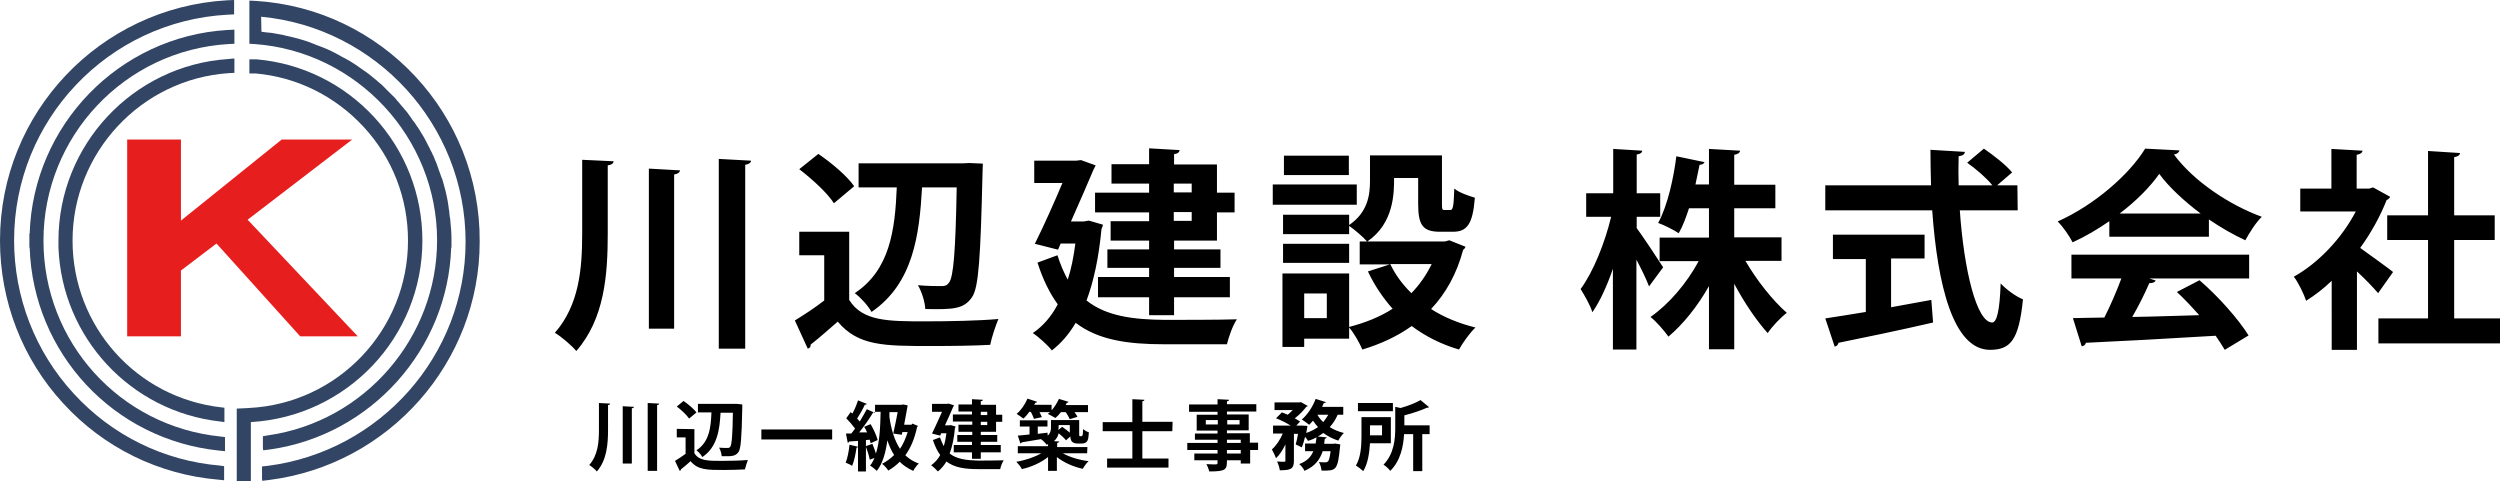
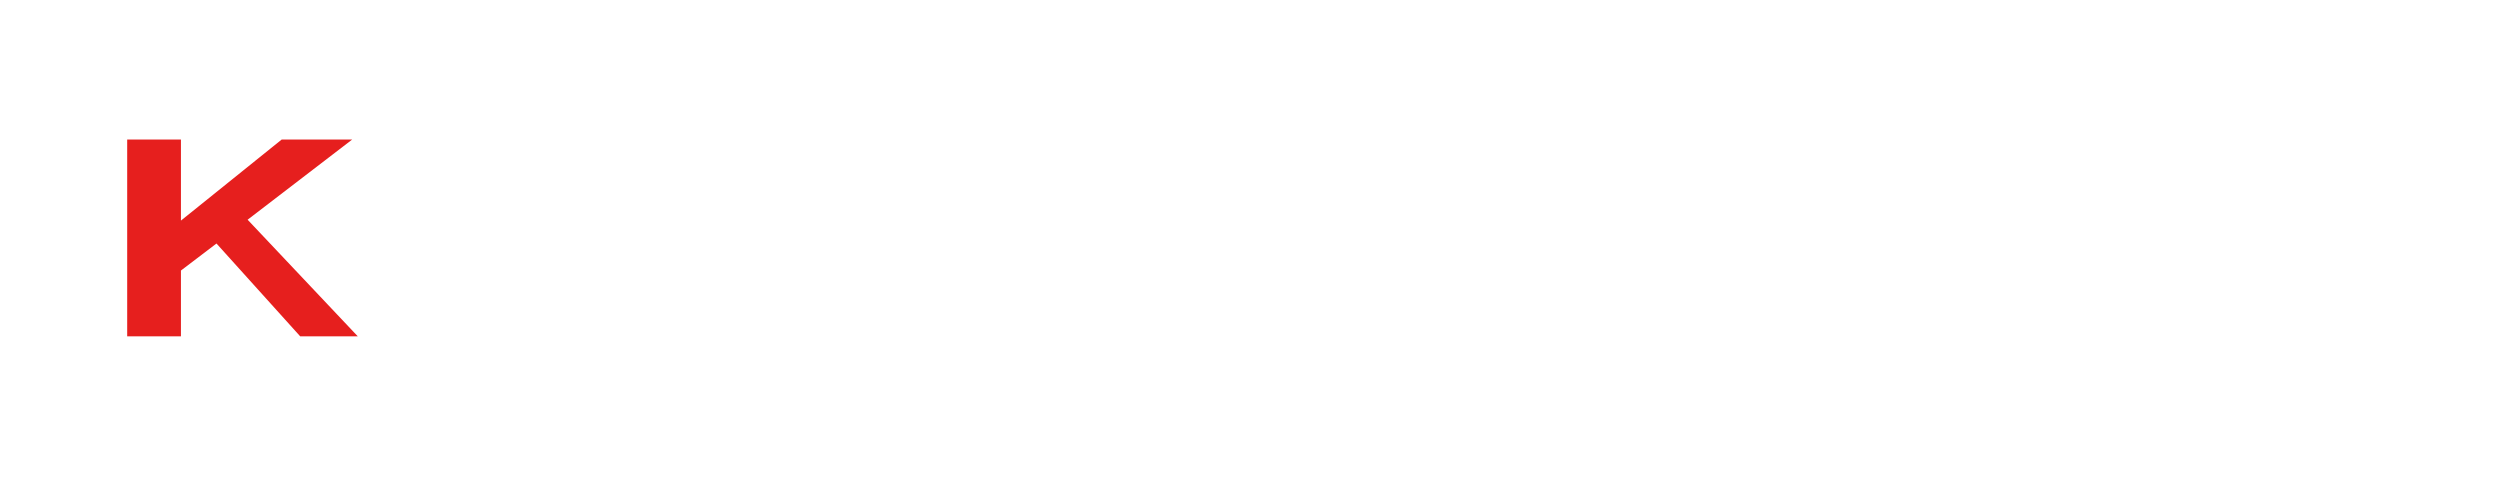
<svg xmlns="http://www.w3.org/2000/svg" version="1.1" id="レイヤー_1" x="0" y="0" viewBox="0 0 851.1 163.8" xml:space="preserve">
  <style>.st1{fill:#324565}</style>
  <g id="レイヤー_2_00000096032754356313798550000010590921554156579469_">
    <path d="M121.8 114.5h-19.6L73.7 82.9l-12.1 9.2v22.4H43.3v-67h18.3v27.6l34.3-27.6h24L84.3 74.8l37.5 39.7z" fill="#e61f1e" />
-     <path class="st1" d="M74.9 158.5c-19.1-1.6-36.8-10.3-49.8-24.5C12 119.8 4.8 101.2 4.8 81.8c0-40.9 32-74.6 72.7-76.8l2.2-.1V0l-2.4.1C34 2.6 0 38.4 0 81.9c0 20.6 7.6 40.3 21.5 55.4 13.8 15.1 32.6 24.3 52.9 26l1.9.2v-4.8l-1.4-.2zM86.9.3l-2-.1v14.7l1.8.1c34.8 2.5 62.1 31.9 62.1 66.8 0 33.2-24.7 61.7-57.5 66.4l-1.8.3v3.9l.1.9 2.4-.3c34.4-4.9 60.5-34.2 61.6-68.7h.1v-2.4c0-1.2 0-2.3-.1-3.5 0-.4-.1-.8-.1-1.1-.1-.8-.1-1.5-.2-2.3 0-.4-.1-.9-.2-1.3-.1-.7-.1-1.4-.2-2-.1-.5-.2-.9-.2-1.4-.1-.6-.2-1.3-.3-1.9l-.3-1.5c-.1-.6-.3-1.2-.4-1.8-.1-.5-.3-1-.4-1.5-.2-.6-.3-1.2-.5-1.8-.1-.5-.3-1-.5-1.4-.2-.6-.4-1.2-.6-1.7-.2-.5-.4-1-.5-1.4-.2-.6-.4-1.1-.6-1.7-.2-.5-.4-.9-.6-1.4-.2-.5-.4-1.1-.7-1.6-.2-.5-.4-.9-.7-1.4-.2-.5-.5-1.1-.8-1.6-.2-.5-.5-.9-.7-1.4-.3-.5-.5-1-.8-1.5-.3-.4-.5-.9-.8-1.3l-.9-1.5c-.3-.4-.6-.9-.9-1.3-.3-.5-.6-1-1-1.4-.3-.4-.6-.8-.9-1.3-.3-.5-.7-.9-1-1.4-.3-.4-.6-.8-1-1.2-.4-.5-.7-.9-1.1-1.3-.3-.4-.7-.8-1-1.2-.4-.4-.8-.9-1.1-1.3-.4-.4-.7-.8-1.1-1.1l-1.2-1.2c-.4-.4-.8-.7-1.1-1.1l-1.2-1.2c-.4-.3-.8-.7-1.2-1-.4-.4-.9-.8-1.3-1.1-.4-.3-.8-.7-1.2-1s-.9-.7-1.3-1c-.4-.3-.8-.6-1.3-.9-.5-.3-.9-.7-1.4-1-.4-.3-.9-.6-1.3-.9-.5-.3-.9-.6-1.4-.9-.4-.3-.9-.5-1.4-.8s-1-.6-1.5-.8c-.5-.3-.9-.5-1.4-.8s-1-.5-1.5-.8c-.5-.2-.9-.5-1.4-.7s-1-.5-1.6-.7l-1.5-.6c-.5-.2-1.1-.4-1.6-.6l-1.5-.6c-.5-.2-1.1-.4-1.6-.6-.5-.2-1-.3-1.6-.5s-1.1-.3-1.7-.5c-.5-.1-1.1-.3-1.6-.4-.6-.1-1.1-.3-1.7-.4-.5-.1-1.1-.2-1.6-.4-.6-.1-1.1-.2-1.7-.3-.6-.1-1.1-.2-1.7-.3-.6-.1-1.2-.2-1.7-.2-.6-.1-1.1-.1-1.7-.2-.2 0-.4-.1-.6-.1l-.1-5.1c39.2 3.7 69.6 36.9 69.6 76.6 0 38.6-29 71.4-67.4 76.3l-1.9.2v4.1l.1.8 2.4-.3c40.8-5.2 71.6-40.1 71.6-81.1.3-43.5-33.4-79.4-76.4-82z" />
-     <path class="st1" d="M143.8 81.9c0-15.6-5.8-30.5-16.4-42-10.5-11.4-24.8-18.4-40.1-19.7h-2.4V25h2c14.1 1.2 27.2 7.7 36.9 18.2 9.8 10.6 15.1 24.3 15.1 38.7 0 30.4-23.8 55.5-54.2 57-.6 0-1.8.1-1.8.1l-2.3.1v24.7h4.8v-20.1c32.7-1.9 58.4-28.9 58.4-61.8zM75 148.6c-34.3-3.5-60.2-32.2-60.2-66.7 0-35.4 27.6-64.8 63-66.9l2-.1v-4.8l-2.3.1c-37 2.2-66.2 32.4-67.4 69.3H10v4.8h.1c1.2 35.9 28.5 65.4 64.5 69.1l2 .2v-4.8l-1.6-.2z" />
-     <path class="st1" d="M75.5 138.7c-29-3.2-50.8-27.6-50.8-56.8 0-29.9 23.3-55 53.2-57l1.9-.1v-4.9l-2.2.2c-32.4 2.2-57.7 29.3-57.7 61.8v2.4c1.2 30.6 24.5 55.8 55.1 59.2l1.4.2v-4.9l-.9-.1z" />
  </g>
-   <path d="M198.2 54.4l10.7.5c-.1.8-.7 1.2-2 1.4v23.2c0 14.1-1.1 29-10.7 40-1.7-2-5.1-4.9-7.3-6.2 8.3-9.5 9.3-21.8 9.3-33.9v-25zm22.7 3l10.6.6c-.1.7-.7 1.2-2 1.4v52.5h-8.6V57.4zm23.8-3.3l11 .6c-.1.7-.7 1.2-2 1.4v62.6h-9V54.1zm44.4 25v23c4.5 7.3 13.3 7.3 25.9 7.3 8.3 0 18.2-.2 24.9-.8-.9 2.1-2.3 6.3-2.8 8.8-5.4.3-12.9.4-20 .4-16.2 0-24.9 0-31.9-8.3-3.2 2.8-6.4 5.6-9.2 7.8 0 .8-.3 1.2-1 1.4l-4.4-9.6c3.1-1.9 6.8-4.3 10-6.8V86.9h-8.5v-8h17v.2zm-10.5-26.7c4.4 3 9.8 7.5 12.2 11l-6.9 5.8c-2.2-3.5-7.5-8.3-11.8-11.6l6.5-5.2zm56 3.3c0 .8-.1 1.9-.1 2.9-.7 29.3-1.3 39.3-3.6 42.6-2.8 4-6.2 4.2-15.9 4-.1-2.4-1.2-5.9-2.5-8.1 3.4.3 6.4.3 8 .3 1.2 0 1.9-.2 2.6-1.2 1.5-2 2.2-10.4 2.6-32.4h-11.8c-.9 16.2-3 32.7-17.2 42.4-1.2-2.2-3.7-4.9-5.7-6.4 11.9-7.9 13.7-21.3 14.3-36h-13v-8.2h35.6l2-.1 4.7.2zm36.1 19.4l4.8 1.4c-.1.5-.3 1.1-.5 1.4-.9 9.6-2.6 17.7-5.1 24.4 6.8 5.4 16 6.5 26.7 6.6 4.3 0 19.2 0 24.5-.2-1.4 2-2.8 6-3.4 8.5h-21.4c-12.3 0-22.4-1.4-30.1-7.3-2.2 3.8-5 7-8.1 9.4-1.3-1.7-4.7-4.8-6.5-5.9 3.5-2.4 6.3-5.6 8.5-9.8-2.7-3.7-5-8.3-6.9-14.2l6.8-2.5c1 3.2 2.2 5.9 3.5 8.3 1.2-3.6 2-7.7 2.6-12.3h-5l-.9 2.1-7.9-2c3.2-6.4 6.7-14.3 9.4-20.7h-9.6v-7.6h14.3l1.6-.2 5 1.8c-.2.4-.4.9-.7 1.4-1.9 4.6-4.8 11.1-7.7 17.7h4.3l1.8-.3zm20.5-9.6v-3h-12.8v-6.6h12.8v-5.4l10.4.6c-.1.7-.6 1.2-1.9 1.4V56h14.6v9.6h6v6.7h-6v9.6h-14.6v3h15.8v6.3h-15.8v3.1h19v6.9h-19v6.1h-8.5v-6.1h-17.4v-6.9h17.4v-3.1H377v-6.3h14.2v-3h-13.1v-6.6h13.1v-3h-18.4v-6.7h18.4v-.1zm14.5-3h-6.1v3h6.1v-3zm0 12.7v-3h-6.1v3h6.1zm56.2-12.4v6.9h-28.6v-6.9h28.6zm31.5 19l5.5 2.2c-.1.5-.4.7-.8 1.1-2.2 8.2-5.9 14.8-10.9 20.1 4.3 2.8 9.5 4.9 15.1 6.3-1.9 1.8-4.4 5.3-5.6 7.5-6.1-1.8-11.4-4.5-16.1-8-4.9 3.5-10.5 6.1-16.8 8-.9-2.1-2.8-5.6-4.5-7.5v3.8H444v2.8h-7.4v-25h22.7v18.2c5.4-1.4 10.5-3.4 14.8-6.2-3.3-3.7-6.2-8-8.4-12.7l7.5-2.4h-10.3v-7.8h2.5c-1.2-1.4-4.3-4.1-6.1-5.3v2.8h-22.5v-6.6h22.5v3.5c6.3-4.3 7.1-10.1 7.1-15v-8.7h24.5v16.4c0 2 .1 2.2.9 2.2h1.9c.9 0 1.2-.9 1.4-7.3 1.5 1.3 4.9 2.5 7 3.1-.7 9.1-2.7 11.6-7.5 11.6h-4.3c-5.9 0-7.5-2.2-7.5-9.5v-8.8h-8.2c0 5 0 15.4-9.1 21.6h26.4l1.5-.4zM459.3 83v6.5h-22.5V83h22.5zm-.1-30v6.6h-22.1V53h22.1zm-7.5 55.3v-8.4H444v8.4h7.7zm21.6-18.4c1.7 3.6 4.2 7 7.2 9.9 2.8-2.9 5.1-6.2 6.9-9.9h-14.1zm83.8-12.4c2 2.7 7.8 11.4 9.1 13.5l-4.8 6.5c-.9-2.4-2.6-5.9-4.3-9.1V119h-8V91.5c-2 5.8-4.4 11.1-7 14.8-.7-2.4-2.7-5.8-4-7.9 4.3-5.8 8.3-15.8 10.4-24.6H540v-8h9.2V50.7l9.9.6c-.1.7-.6 1.1-1.9 1.3v13.2h8v8h-8v3.7h-.1zm49.4 11.3h-12.3c3.9 6.7 9.3 13.5 14.1 17.7-2 1.5-5 4.6-6.5 6.9-3.8-4.2-8-10.4-11.4-16.8v22.3h-8.6V97.4c-3.9 6.9-8.8 13-13.8 17.2-1.4-2-4.1-5.1-6.1-6.7 6.2-4.3 12.3-11.4 16.4-19H565v-8h16.8v-10H575c-1 3.1-2.1 6.1-3.5 8.5-1.8-1.2-5-2.8-7-3.5 3.3-6 5.3-15.6 6.2-22.7l9.6 2c-.2.5-.8.9-1.7.9-.4 2-.9 4.3-1.4 6.7h4.6V50.7l10.6.6c-.1.7-.7 1.2-2 1.4v10.2h14v8h-14v9.9h16.1v8zm80.4-17.2h-19.7c1.4 20.3 5.7 38.1 11 38.2 1.6 0 2.6-4.1 2.9-13.3 2 2.1 5.1 4.4 7.6 5.4-1.4 14-4.3 17.2-11.3 17.2-12.5-.1-17.8-22.2-19.6-47.5h-36.4v-8.5h36c-.1-4.1-.2-8.1-.2-12.1l11.7.7c0 .8-.7 1.3-2.1 1.5-.1 3.3-.1 6.6 0 9.9h11.5c-2-2.5-5.6-5.6-8.6-7.7l5.7-4.8c3.3 2.3 7.6 5.6 9.6 8.1l-5.1 4.4h6.9l.1 8.5zM643.8 88v16.6c4.5-.8 9.2-1.7 13.7-2.5l.6 7.7c-11.7 2.7-24.3 5.3-32.2 6.9-.1.7-.7 1.2-1.3 1.3l-3.2-9.6c3.8-.6 8.5-1.3 13.8-2.2v-18H624v-8.3h31.2V88h-11.4zm74.3-7.3v-5.4c-3.9 2.7-8.1 5.2-12.5 7.2-1-2-3.3-5.4-5.1-7.1 12.6-5.6 24.5-16.1 29.8-24.8l11.7.6c-.2.7-.9 1.3-1.9 1.4 6.7 9.1 18.9 17.2 29.9 21.2-2.2 2.2-4.1 5.3-5.6 8-4.1-1.9-8.3-4.3-12.4-7.1v5.9h-33.9v.1zm-12.9 14.1v-8.1h60.5v8.1h-34l2.2.7c-.3.6-1 .9-2.2.9-1.5 3.5-3.6 7.7-5.8 11.5 7.2-.1 15-.4 22.8-.6-2.5-2.8-5.1-5.6-7.6-7.9l7.7-4c6.5 5.6 13.3 13.3 16.7 18.8l-8.1 4.9c-.8-1.4-1.9-3-3.1-4.8-16.4 1-33.2 1.9-44.2 2.4-.1.7-.7 1.1-1.4 1.2l-3-9.6c3-.1 6.7-.1 10.7-.2 2.1-4.1 4.2-9 5.8-13.3h-17zm44-22.1c-5.6-4.2-10.8-9-14.1-13.5-3.1 4.4-7.8 9.2-13.5 13.5h27.6zm64.5-5.7c-.2.5-.7.9-1.2 1.1-2.2 5.6-5.3 11.2-9 16.3 3.5 2.5 9.6 6.9 11.2 8.2l-5.1 7.2c-1.7-2-4.5-4.9-7.2-7.4v26.7h-8.6V95.6c-2.8 2.7-5.7 4.9-8.7 6.8-.7-2.2-2.8-6.5-4.2-8.2 8.3-4.6 16.3-13 21.1-22.2h-18.9v-7.8h10.6V50.7l10.6.6c-.1.7-.7 1.2-2 1.4v11.5h4.3l1.3-.4 5.8 3.2zm21.8 41.4h15.6v8.5h-41.4v-8.5h16.9V81.7h-13.9v-8.4h13.9V51.4l10.9.7c-.1.7-.7 1.2-2 1.4v19.8h13.8v8.4h-13.8v26.7zm-631.6 28.8l3.8.2c0 .3-.2.4-.7.5v8.3c0 5-.4 10.4-3.8 14.3-.6-.7-1.8-1.7-2.6-2.2 3-3.4 3.3-7.8 3.3-12.1v-9zm8.1 1.1l3.8.2c0 .3-.2.4-.7.5v18.8H212v-19.5zm8.5-1.1l3.9.2c0 .3-.2.4-.7.5v22.4h-3.2v-23.1zm15.9 8.9v8.2c1.6 2.6 4.7 2.6 9.3 2.6 3 0 6.5-.1 8.9-.3-.3.8-.8 2.3-1 3.2-1.9.1-4.6.2-7.1.2-5.8 0-8.9 0-11.4-3-1.1 1-2.3 2-3.3 2.8 0 .3-.1.4-.4.5l-1.6-3.4c1.1-.7 2.4-1.5 3.6-2.4v-5.6h-3V146l6 .1zm-3.7-9.6c1.6 1.1 3.5 2.7 4.4 3.9l-2.5 2.1c-.8-1.2-2.7-3-4.2-4.1l2.3-1.9zm20 1.2v1c-.2 10.5-.5 14.1-1.3 15.2-1 1.4-2.2 1.5-5.7 1.4-.1-.9-.4-2.1-.9-2.9 1.2.1 2.3.1 2.9.1.4 0 .7-.1.9-.4.5-.7.8-3.7.9-11.6h-4.2c-.3 5.8-1.1 11.7-6.2 15.1-.4-.8-1.3-1.8-2-2.3 4.3-2.8 4.9-7.6 5.1-12.9h-4.6v-2.9H251l1.7.2zm6.5 8.5h24.1v3.4h-24.1v-3.4zm51.4-2l1.9.8c-.1.2-.2.3-.3.4-.8 3.8-2.1 7-4 9.6 1.3 1.2 2.8 2.2 4.6 2.8-.6.5-1.5 1.7-1.9 2.5-1.8-.8-3.3-1.8-4.6-3.1-1.2 1.2-2.5 2.2-3.9 3-.4-.7-1.4-1.8-2.1-2.3 1.5-.8 2.9-1.8 4.1-3-1-1.5-1.7-3.2-2.3-5-.6 4.3-1.6 7.9-3.6 10.4-.5-.5-1.6-1.4-2.3-1.8.6-.7 1.1-1.6 1.5-2.6l-1.6.6c-.2-1.2-.8-3.1-1.4-4.6l2.3-.8c.4 1 .9 2.3 1.2 3.3 1.2-3.7 1.5-8.7 1.6-14.2h-2 .1c-.1.2-.4.3-.7.3-1.2 2-3 4.6-4.7 6.7h2.7c-.3-.7-.6-1.3-1-1.9l2.2-.9c1 1.7 2 3.9 2.4 5.4l-2.4 1.1-.3-1.2-1.3.1v10.7h-2.7v-8.3c-.1.1-.3.2-.5.2-.3 2.1-.8 4.6-1.5 6.2-.5-.4-1.6-.8-2.2-1.1.6-1.4 1.1-3.9 1.3-6.1l2.9.7v-2c-1.1.1-2.1.1-3 .2-.1.3-.3.4-.5.4l-.6-3.1h1.8c.4-.5.9-1.1 1.3-1.7-.8-1.1-2-2.5-3-3.5l1.5-2.1.6.5c.8-1.5 1.5-3.2 1.9-4.5l3 1.2c-.1.2-.3.3-.7.3-.6 1.4-1.7 3.3-2.6 4.7.3.3.6.7.9 1 .9-1.5 1.7-2.9 2.4-4.2l2.8 1.3v-2.8h9l.6-.1 1.5.3c0 .2-.1.4-.1.6-.3 1.6-.7 3.8-1.1 6h2.5l.3-.4zm-6.5 3.4c.5-2.3 1.1-5 1.5-7.3h-2.8v1.7c.6 4.2 1.7 7.9 3.6 10.8 1.1-1.6 1.9-3.5 2.6-5.7h-1.8l-.2.9-2.9-.4zm19.5-2.9l1.7.5c0 .2-.1.4-.2.5-.3 3.4-.9 6.3-1.8 8.7 2.4 1.9 5.7 2.3 9.6 2.4 1.6 0 6.9 0 8.8-.1-.5.7-1 2.1-1.2 3h-7.6c-4.4 0-8-.5-10.7-2.6-.8 1.4-1.8 2.5-2.9 3.4-.5-.6-1.7-1.7-2.3-2.1 1.2-.9 2.3-2 3.1-3.5-1-1.3-1.8-3-2.5-5.1l2.4-.9c.4 1.1.8 2.1 1.3 3 .4-1.3.7-2.8.9-4.4h-1.8l-.3.8-2.8-.7c1.1-2.3 2.4-5.1 3.4-7.4h-3.4v-2.7h5.1l.6-.1 1.8.6c-.1.2-.2.3-.3.5-.7 1.6-1.7 4-2.8 6.3h1.6l.3-.1zm7.3-3.5v-1.1h-4.6v-2.4h4.6v-1.8l3.7.2c0 .3-.2.4-.7.5v1.2h5.2v3.4h2.1v2.4h-2.1v3.4h-5.2v1.1h5.6v2.3h-5.6v1.1h6.8v2.5h-6.8v2.2h-3V154h-6.2v-2.5h6.2v-1.1h-5v-2.3h5.1V147h-4.7v-2.4h4.7v-1.1h-6.6v-2.4h6.5v.1zm5.2-1h-2.2v1.1h2.2v-1.1zm0 4.5v-1.1h-2.2v1.1h2.2zm34 9.6h-8.3c2.3 1.3 5.6 2.3 8.8 2.7-.7.6-1.6 1.9-2 2.6-3.2-.7-6.4-2.1-8.8-4v4.7h-3v-4.7c-2.4 1.9-5.7 3.4-8.9 4.1-.4-.8-1.3-1.9-1.9-2.5 3.1-.5 6.3-1.6 8.5-2.9h-8v-2.4h10.3v-.7c-.2.1-.3.1-.5.2-.3-.5-1.3-1.5-1.9-1.9-2.5.4-4.9.8-6.6 1.1 0 .2-.2.3-.4.4l-.9-2.7c1.1-.1 2.5-.2 4-.4v-2.7h-3.3v-2.1h9.4v2.1h-3.3v2.5l3.3-.4.1 1c.9-.8 1.1-1.8 1.1-2.7V143h9.6v4.6c0 .8 0 .9.3.9.6 0 .6 0 .7-.1.2-.2.3-.7.3-2.3.5.4 1.4.9 2 1.1-.2 2.6-.3 3.8-2.6 3.8h-1.3c-2.3 0-2.4-1.7-2.4-2.4l-1.5 1.3c-.5-.7-1.6-1.7-2.5-2.4-.2 1-.7 1.9-1.6 2.7l1.8.1c0 .2-.2.4-.7.5v1.4h10.3l-.1 2.1zM352 142.6c-.2-.6-.6-1.6-1.1-2.4h-.5c-.6.9-1.3 1.7-2 2.3-.6-.5-1.7-1.2-2.3-1.6 1.5-1.2 2.9-3.3 3.7-5.2l3.3 1.1c-.1.2-.4.3-.6.3l-.4.7h5.9v1.9c1-1.1 1.9-2.6 2.5-3.9l3.3 1c-.1.2-.3.3-.6.3l-.4.8h7.6v2.4h-4.6c.4.6.8 1.1 1 1.6l-2.6.8c-.3-.6-.8-1.6-1.4-2.4h-1.6c-.6.8-1.3 1.5-1.9 2-.6-.4-1.8-1-2.6-1.4.3-.2.5-.4.8-.6h-3.6c.3.6.6 1.2.8 1.7l-2.7.6zm12.2 2.1h-3.8c0 1 0 1.2-.1 1.7l1.3-1.1c.9.6 1.9 1.4 2.6 2v-2.6zm34.9 2.1h-10.2v9.3h8.9v3.1h-20.9v-3.1h8.6v-9.3h-10.1v-3.1h10.1v-7.8l4.1.2c0 .3-.2.4-.7.5v7h10.3l-.1 3.2zm29.2 4v2.4h-2.7v4.6h-3.2v-1.1h-4.7c0 3.1-.2 3.8-6 3.8-.2-.7-.6-1.8-1-2.5 1.2.1 2.8.1 3.2.1.5 0 .6-.2.6-.6v-.8h-7.9v-2.3h7.9v-1.2h-10.3v-2.4h10.3v-1.1h-7.7v-2.1h7.7v-1h-7.1v-5.4h7.1v-1h-9.7v-2.5h9.7v-1.8l3.9.2c0 .3-.2.5-.7.5v1h10v2.5h-10v1h7.4v5.4h-7.4v1h7.8v3.2h2.8v.1zm-17.8-6.3h4.1V143h-4.1v1.5zM422 143h-4.2v1.5h4.2V143zm-4.3 6.7v1.1h4.7v-1.1h-4.7zm4.7 4.7v-1.2h-4.7v1.2h4.7zm34.6-13.2h-1.6c-.7 1.6-1.6 3-2.7 4.2 1.4.9 3.1 1.6 4.8 2-.6.6-1.5 1.8-1.9 2.6-1.9-.6-3.6-1.5-5.1-2.6-.6.4-1.2.9-1.9 1.2l3.1.3c-.1.2-.3.4-.7.5l-.2 1.7h3.1l.6-.1 1.8.3c0 .2-.1.6-.1.8-.8 8.1-1.3 8.2-6.3 8.1-.1-.9-.4-2.1-.9-2.9 1 .1 1.8.1 2.2.1.4 0 .6-.1.9-.3.3-.3.6-1.3.9-3.5h-2.7c-.9 2.7-2.5 5.1-6.2 6.7-.3-.7-1.1-1.8-1.8-2.3 2.7-1 4.1-2.6 4.8-4.4h-2.8V151h3.6l.3-2.1c-.9.5-1.9.9-2.9 1.2-.2-.4-.6-.9-1-1.4-.3 1.3-.7 2.6-1.1 3.6l-2.1-1c.3-1 .6-2.3.8-3.6h-1.4v9.2c0 2.7-1 3.2-4.8 3.2-.1-.8-.5-2.1-.9-3 1 .1 2 .1 2.4.1.3 0 .4-.1.4-.4v-5.5c-.9 1.9-2 3.6-3.2 4.7-.3-.9-1-2.2-1.4-3 1.5-1.3 2.8-3.3 3.7-5.4h-3.3v-2.7h6c-1.4-.9-3.4-1.9-5-2.5l2-2c.6.2 1.3.5 2 .8.6-.5 1.2-1.1 1.7-1.6h-6.2V137h8.5l.5-.1 2.3 1.3c-.1.2-.3.3-.5.3-.9 1.2-2.3 2.7-3.9 3.9.7.4 1.3.8 1.8 1.1l-1.3 1.4h2.2l1.6.1c0 .3-.1.6-.4 2.4 1.5-.5 2.8-1.2 4-2-.6-.7-1.2-1.4-1.7-2.2-.4.5-.9 1-1.3 1.4-.6-.5-1.8-1.3-2.5-1.8 1.9-1.6 3.7-4.3 4.7-7l3.5 1.1c-.1.2-.3.3-.7.3-.2.4-.4.9-.6 1.3h7.2v2.7h-.3zm-8.5 0c.5.9 1.2 1.8 2 2.5.6-.8 1.2-1.6 1.7-2.5h-3.7zm25 9.7h-7.1c-.2 3.2-.7 6.9-2.3 9.5-.5-.5-1.8-1.5-2.5-1.9 1.7-2.8 1.9-6.9 1.9-9.9V142h10v8.9zm.7-13.7v2.8h-11.9v-2.8h11.9zm-3.7 7.6h-4.1v3.4h4.1v-3.4zm16.2 0v3h-2.5v12.6h-3.1v-12.6H478c-.2 4-1.2 9.1-4.7 12.5-.4-.6-1.6-1.7-2.3-2.1 3.6-3.7 4-8.7 4-12.6v-7.1l1.8.4c2.5-.7 5.1-1.7 6.8-2.7l2.9 2.4c-.2.2-.4.2-.7.2-2 .9-4.9 1.9-7.7 2.6v3.4h8.6z" />
</svg>